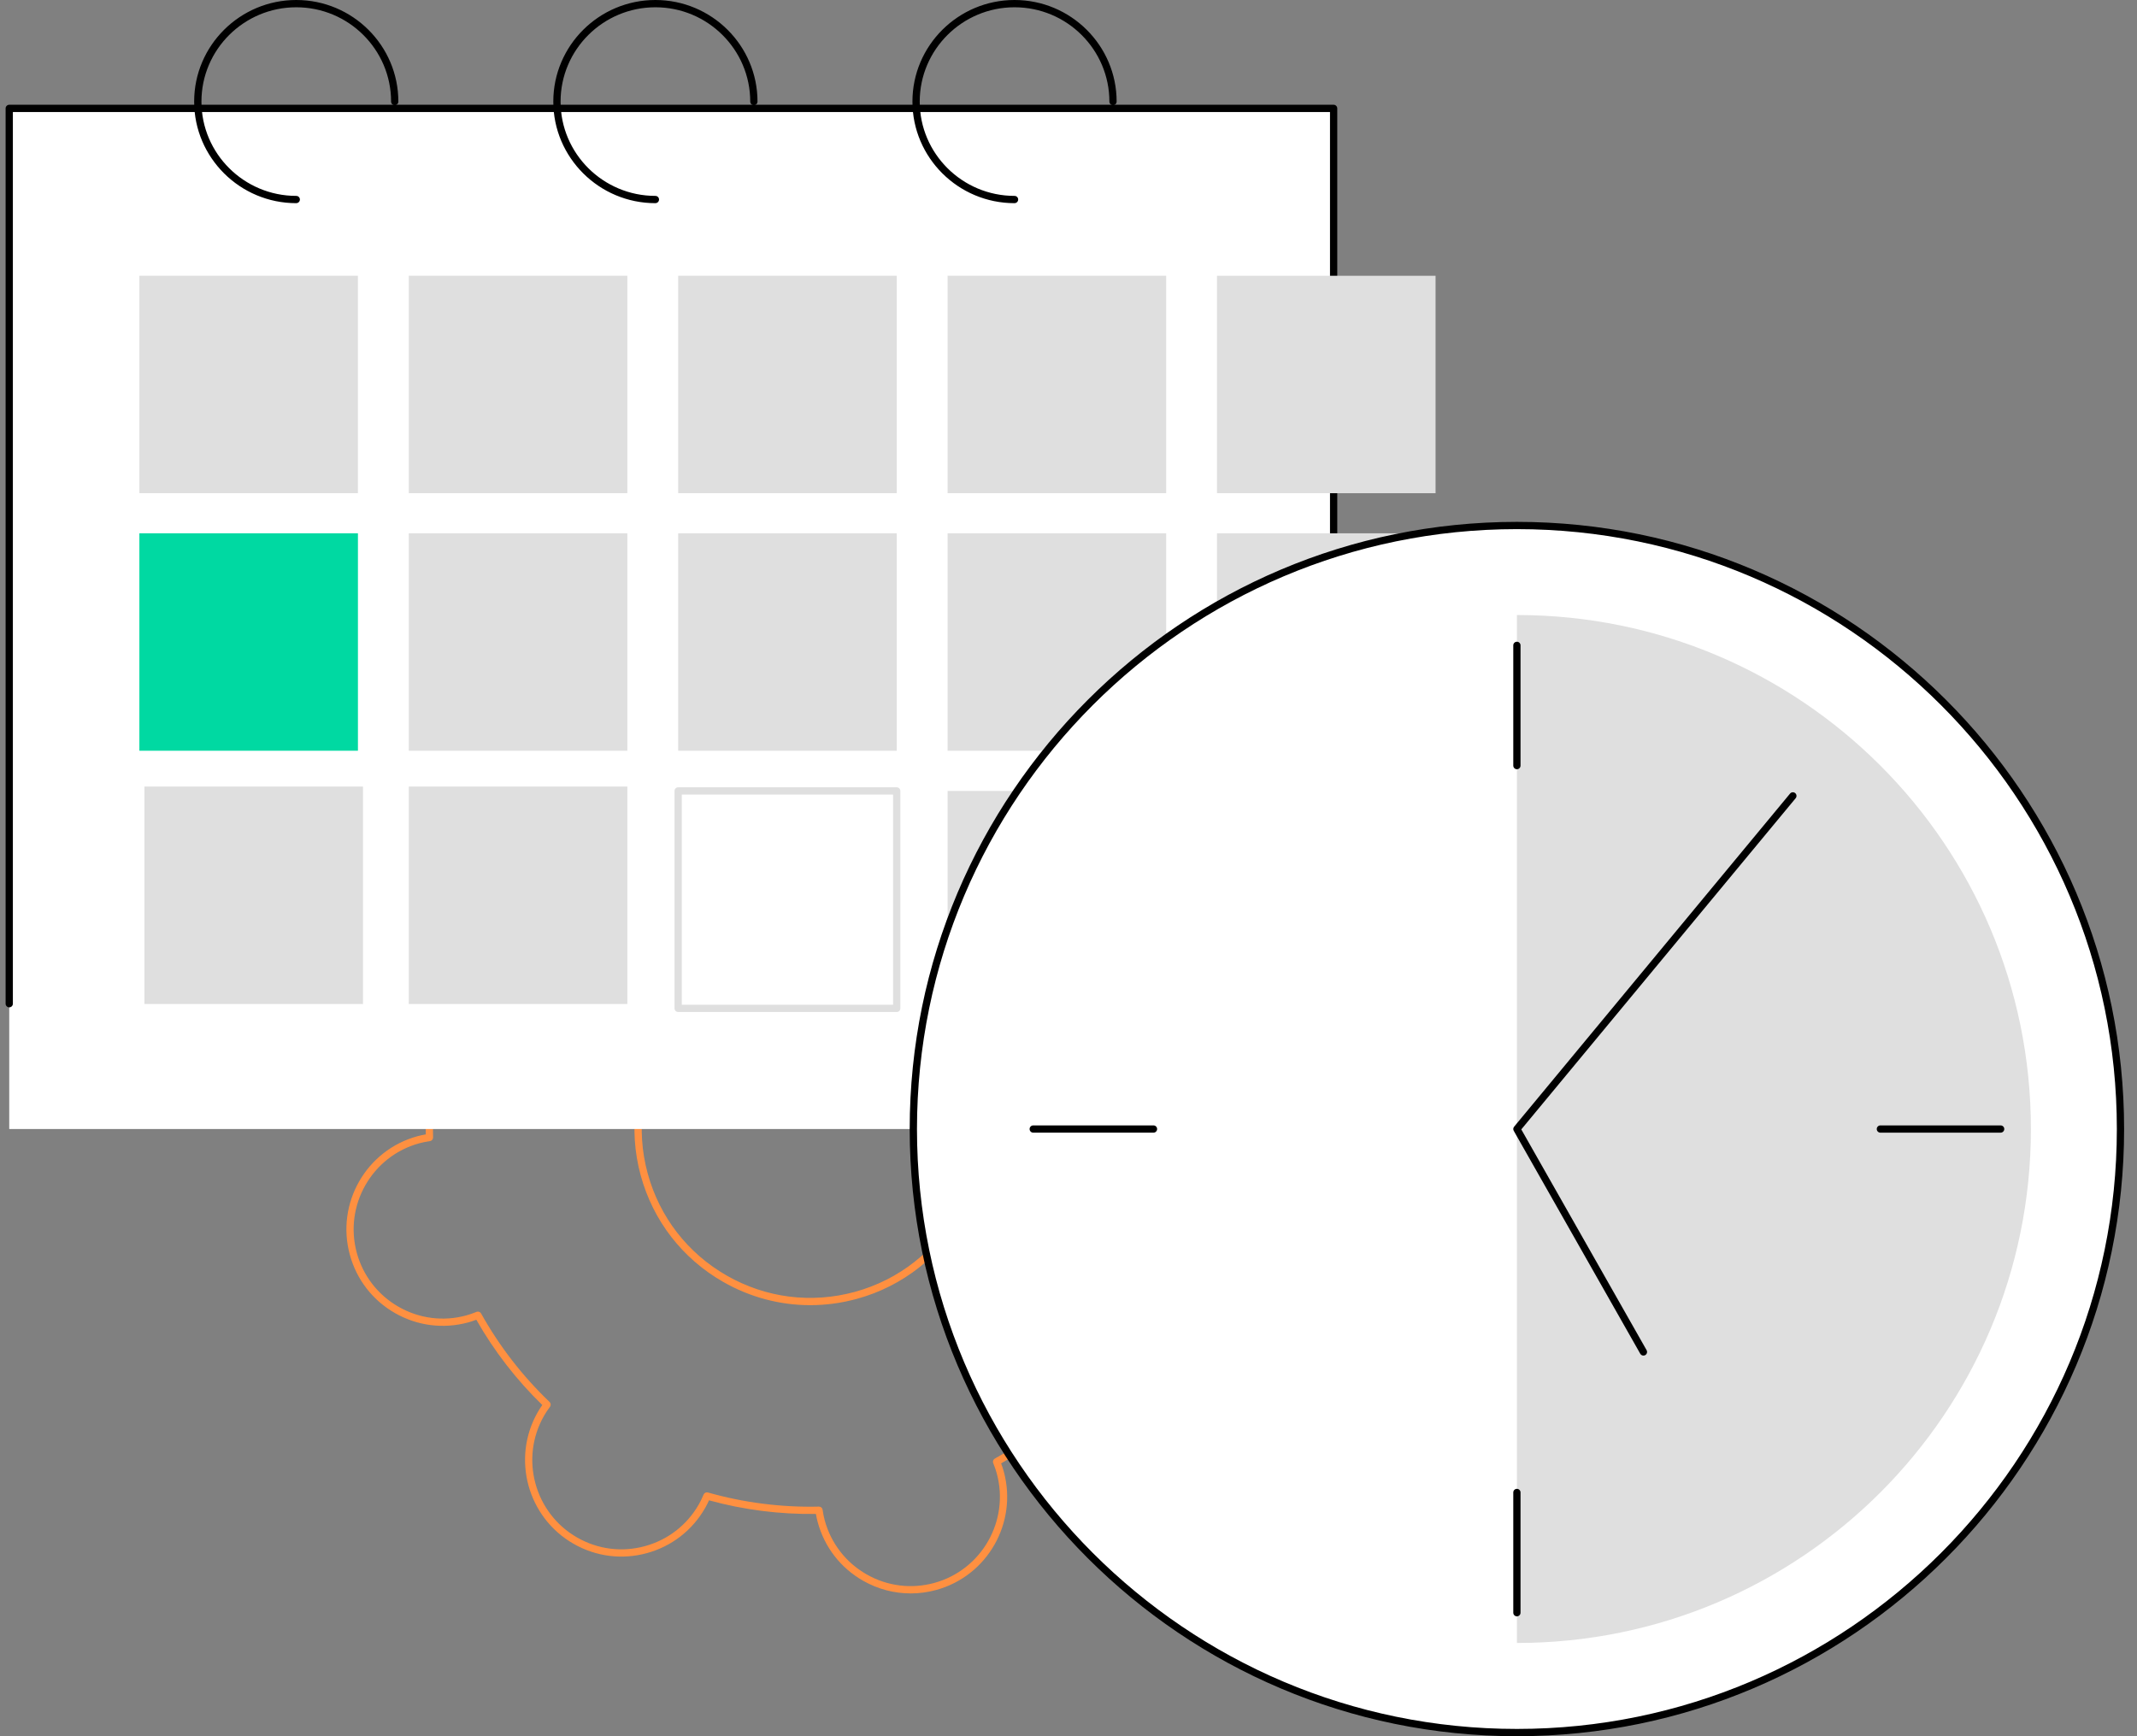
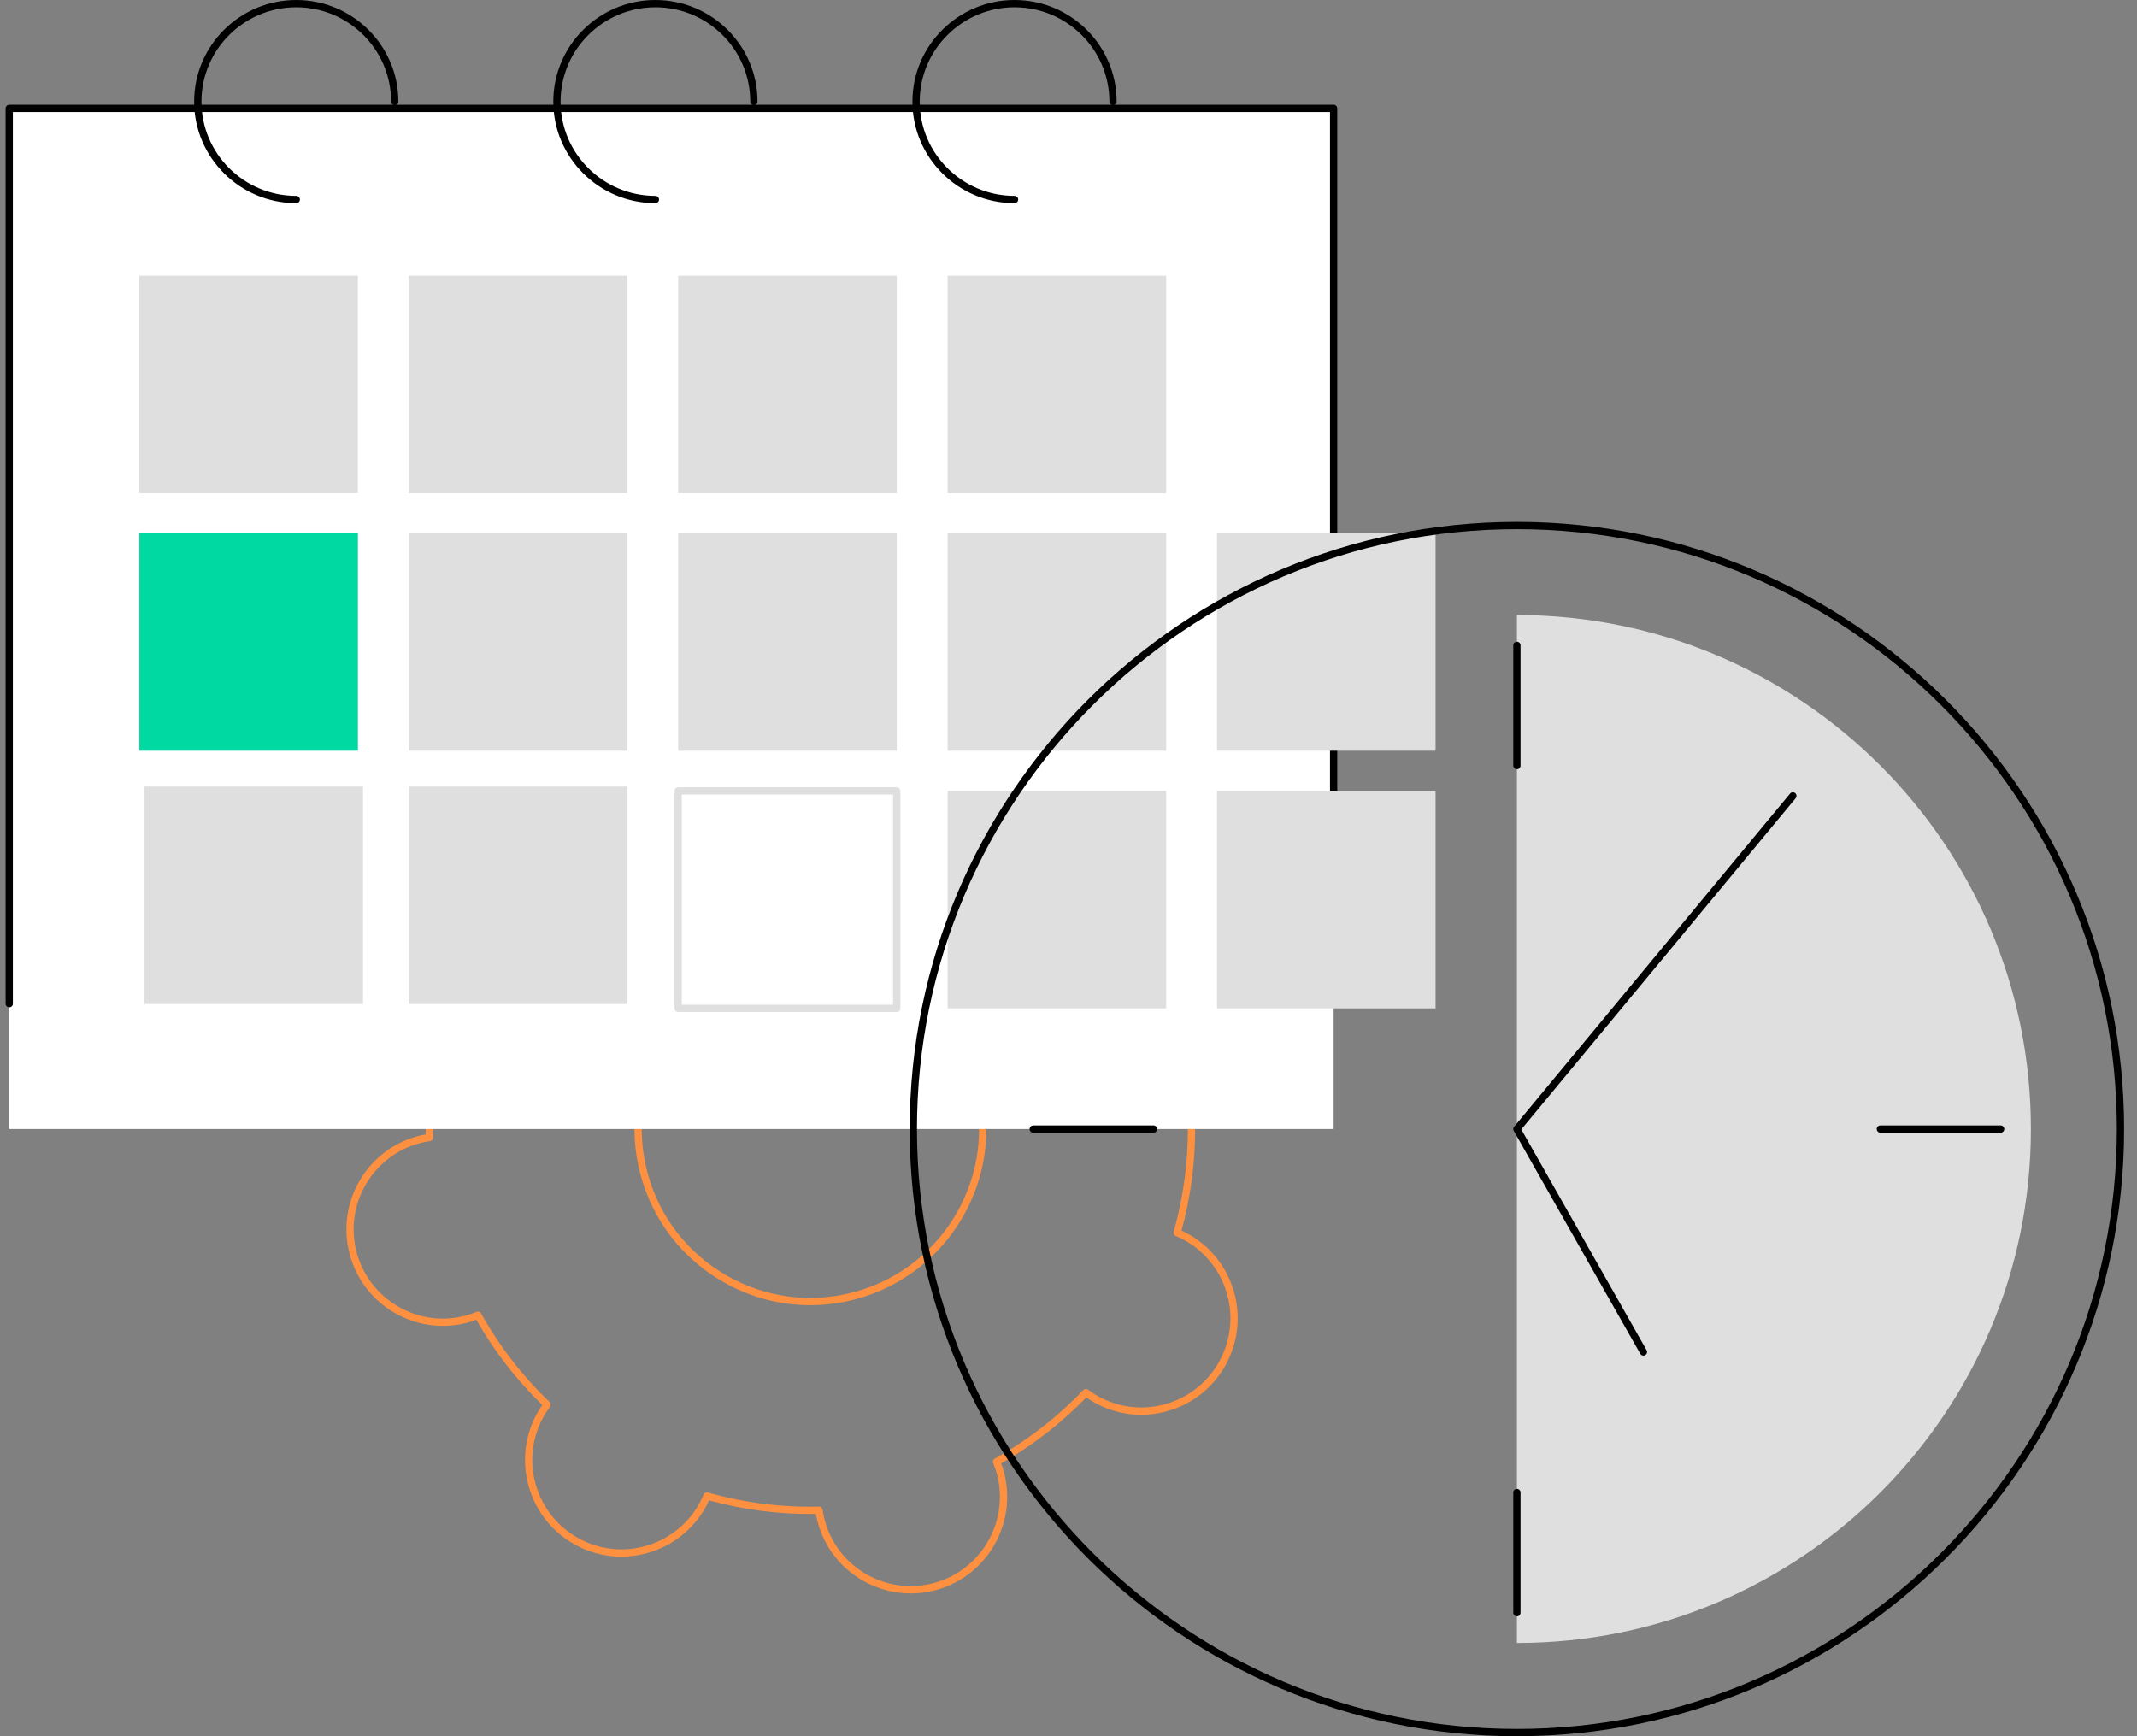
<svg xmlns="http://www.w3.org/2000/svg" width="128" height="104" viewBox="0 0 128 104" fill="none">
  <rect x="0" y="0" width="128" height="104" fill="#808080" stroke="none" />
  <g clip-path="url(#clip0_2406_23562)">
    <path d="M54.544 95.446C53.552 95.446 52.572 95.188 51.687 94.682C50.348 93.916 49.386 92.673 48.98 91.184C48.937 91.03 48.901 90.865 48.87 90.685C46.704 90.716 44.553 90.443 42.468 89.87C42.393 90.037 42.317 90.187 42.238 90.325C41.472 91.666 40.231 92.628 38.743 93.034C37.254 93.44 35.697 93.242 34.358 92.476C31.593 90.894 30.628 87.357 32.208 84.59C32.287 84.451 32.377 84.31 32.482 84.16C30.93 82.653 29.602 80.937 28.53 79.053C28.359 79.118 28.199 79.17 28.045 79.213C26.556 79.618 24.999 79.42 23.659 78.654C22.32 77.889 21.358 76.646 20.953 75.157C20.114 72.082 21.931 68.899 25.003 68.06C25.158 68.018 25.322 67.982 25.502 67.951C25.47 65.783 25.743 63.63 26.315 61.544C26.149 61.469 25.998 61.393 25.86 61.313C23.095 59.731 22.13 56.194 23.709 53.427C24.474 52.087 25.716 51.124 27.204 50.718C28.693 50.312 30.25 50.511 31.589 51.276C31.727 51.355 31.869 51.446 32.019 51.552C33.524 49.999 35.239 48.671 37.121 47.598C37.057 47.427 37.004 47.267 36.962 47.113C36.124 44.038 37.941 40.855 41.013 40.017C42.502 39.611 44.059 39.809 45.399 40.575C46.738 41.34 47.699 42.583 48.106 44.072C48.149 44.227 48.184 44.392 48.216 44.571C50.383 44.539 52.534 44.813 54.618 45.386C54.693 45.219 54.769 45.069 54.848 44.931C55.614 43.59 56.854 42.628 58.343 42.222C59.831 41.816 61.388 42.014 62.728 42.78C65.493 44.362 66.458 47.899 64.878 50.666C64.799 50.805 64.708 50.947 64.603 51.097C66.154 52.604 67.483 54.32 68.555 56.203C68.726 56.138 68.886 56.086 69.04 56.044C70.528 55.638 72.085 55.835 73.425 56.602C74.764 57.367 75.725 58.61 76.132 60.099C76.971 63.175 75.153 66.357 72.081 67.196C71.927 67.238 71.763 67.274 71.582 67.306C71.615 69.473 71.341 71.626 70.769 73.713C70.936 73.787 71.087 73.864 71.225 73.944C73.99 75.525 74.955 79.062 73.375 81.829C72.61 83.17 71.369 84.132 69.88 84.538C68.392 84.944 66.835 84.746 65.496 83.98C65.357 83.901 65.215 83.81 65.066 83.704C63.56 85.257 61.846 86.585 59.964 87.658C60.029 87.83 60.081 87.988 60.123 88.144C60.962 91.218 59.144 94.402 56.072 95.241C55.567 95.379 55.053 95.447 54.543 95.447L54.544 95.446ZM49.056 90.246C49.163 90.246 49.255 90.325 49.271 90.432C49.306 90.671 49.348 90.879 49.399 91.069C49.775 92.446 50.664 93.595 51.902 94.303C53.141 95.011 54.58 95.194 55.957 94.819C58.798 94.043 60.478 91.1 59.703 88.257C59.651 88.066 59.584 87.871 59.491 87.642C59.449 87.541 59.491 87.424 59.586 87.371C61.55 86.272 63.332 84.891 64.882 83.266C64.958 83.186 65.082 83.176 65.17 83.241C65.363 83.385 65.54 83.503 65.711 83.6C66.949 84.309 68.389 84.491 69.766 84.116C71.142 83.741 72.29 82.851 72.997 81.612C74.458 79.053 73.566 75.782 71.008 74.32C70.839 74.222 70.647 74.129 70.425 74.035C70.323 73.993 70.27 73.881 70.299 73.776C70.912 71.613 71.195 69.376 71.143 67.124C71.14 67.014 71.22 66.919 71.329 66.903C71.572 66.868 71.774 66.826 71.966 66.775C74.807 66 76.487 63.056 75.712 60.213C75.336 58.836 74.447 57.687 73.208 56.979C71.97 56.271 70.529 56.088 69.153 56.463C68.964 56.515 68.763 56.585 68.539 56.676C68.438 56.717 68.321 56.676 68.266 56.58C67.169 54.614 65.788 52.83 64.163 51.278C64.084 51.202 64.073 51.079 64.138 50.991C64.282 50.798 64.399 50.621 64.497 50.45C65.958 47.891 65.066 44.62 62.508 43.158C61.27 42.449 59.83 42.267 58.453 42.642C57.078 43.017 55.93 43.907 55.222 45.146C55.126 45.316 55.033 45.508 54.939 45.731C54.897 45.833 54.785 45.886 54.679 45.856C52.519 45.243 50.282 44.959 48.032 45.011C47.918 45.014 47.828 44.934 47.812 44.825C47.776 44.586 47.735 44.378 47.684 44.188C47.308 42.811 46.419 41.662 45.18 40.954C43.942 40.246 42.502 40.063 41.126 40.438C38.285 41.214 36.604 44.157 37.38 47C37.432 47.19 37.501 47.391 37.592 47.615C37.634 47.716 37.592 47.833 37.497 47.886C35.533 48.984 33.752 50.366 32.201 51.992C32.125 52.072 32.001 52.081 31.913 52.016C31.717 51.87 31.545 51.755 31.372 51.657C30.133 50.949 28.693 50.766 27.317 51.141C25.941 51.517 24.793 52.407 24.086 53.645C22.625 56.204 23.517 59.475 26.074 60.937C26.245 61.035 26.437 61.128 26.659 61.222C26.76 61.264 26.814 61.376 26.784 61.481C26.171 63.644 25.888 65.881 25.94 68.133C25.943 68.243 25.863 68.338 25.754 68.354C25.514 68.389 25.306 68.431 25.117 68.482C22.276 69.257 20.596 72.201 21.371 75.044C21.747 76.421 22.636 77.57 23.875 78.278C25.113 78.986 26.553 79.17 27.929 78.794C28.119 78.742 28.32 78.672 28.544 78.581C28.645 78.54 28.762 78.581 28.816 78.677C29.914 80.643 31.294 82.427 32.919 83.979C32.998 84.055 33.009 84.178 32.944 84.266C32.799 84.46 32.682 84.637 32.585 84.808C31.124 87.366 32.016 90.638 34.573 92.1C35.812 92.808 37.252 92.992 38.628 92.615C40.004 92.24 41.152 91.35 41.859 90.111C41.956 89.941 42.049 89.749 42.143 89.526C42.185 89.424 42.296 89.371 42.403 89.401C44.564 90.014 46.803 90.299 49.05 90.246C49.052 90.246 49.053 90.246 49.055 90.246H49.056ZM48.528 78.18C46.717 78.18 44.929 77.709 43.315 76.785C40.871 75.388 39.116 73.121 38.375 70.403C36.845 64.793 40.162 58.983 45.768 57.453C48.485 56.712 51.327 57.074 53.77 58.472C56.215 59.869 57.969 62.136 58.71 64.854C60.24 70.465 56.923 76.274 51.318 77.804C50.396 78.056 49.459 78.18 48.528 78.18ZM48.557 57.514C47.665 57.514 46.767 57.633 45.883 57.874C40.508 59.341 37.328 64.91 38.795 70.29C39.505 72.896 41.188 75.069 43.531 76.408C45.874 77.749 48.598 78.095 51.202 77.384C56.577 75.917 59.757 70.348 58.29 64.968C57.579 62.363 55.897 60.189 53.554 58.85C52.006 57.965 50.292 57.514 48.557 57.514Z" fill="#FF9040" />
    <path d="M79.88 6.492H0.553V67.628H79.88V6.492Z" fill="white" />
    <path d="M79.88 60.34C79.759 60.34 79.663 60.242 79.663 60.123V6.711H0.771V60.123C0.771 60.243 0.673 60.34 0.553 60.34C0.434 60.34 0.336 60.242 0.336 60.123V6.493C0.336 6.372 0.434 6.275 0.553 6.275H79.881C80.001 6.275 80.098 6.373 80.098 6.493V60.122C80.098 60.242 80 60.339 79.881 60.339L79.88 60.34Z" fill="black" />
    <path d="M60.768 12.17C57.395 12.17 54.652 9.44 54.652 6.085C54.652 2.729 57.397 0 60.768 0C64.139 0 66.883 2.729 66.883 6.085C66.883 6.205 66.785 6.302 66.666 6.302C66.546 6.302 66.449 6.204 66.449 6.085C66.449 2.969 63.901 0.436 60.769 0.436C57.636 0.436 55.089 2.97 55.089 6.085C55.089 9.199 57.636 11.734 60.769 11.734C60.889 11.734 60.986 11.832 60.986 11.951C60.986 12.071 60.888 12.169 60.769 12.169L60.768 12.17Z" fill="black" />
    <path d="M39.256 12.17C35.885 12.17 33.141 9.44 33.141 6.085C33.141 2.729 35.884 0 39.256 0C42.629 0 45.372 2.729 45.372 6.085C45.372 6.205 45.274 6.302 45.154 6.302C45.035 6.302 44.937 6.204 44.937 6.085C44.937 2.969 42.389 0.436 39.257 0.436C36.125 0.436 33.577 2.97 33.577 6.085C33.577 9.199 36.125 11.734 39.257 11.734C39.378 11.734 39.474 11.832 39.474 11.951C39.474 12.071 39.377 12.169 39.257 12.169L39.256 12.17Z" fill="black" />
    <path d="M17.744 12.17C14.373 12.17 11.629 9.44 11.629 6.085C11.629 2.729 14.372 0 17.744 0C21.117 0 23.86 2.729 23.86 6.085C23.86 6.205 23.762 6.302 23.643 6.302C23.523 6.302 23.425 6.204 23.425 6.085C23.425 2.969 20.878 0.436 17.745 0.436C14.613 0.436 12.066 2.97 12.066 6.085C12.066 9.199 14.613 11.734 17.745 11.734C17.866 11.734 17.963 11.832 17.963 11.951C17.963 12.071 17.865 12.169 17.745 12.169L17.744 12.17Z" fill="black" />
-     <path d="M72.895 29.543H85.986V16.519H72.895V29.543Z" fill="#DFDFDF" />
+     <path d="M72.895 29.543V16.519H72.895V29.543Z" fill="#DFDFDF" />
    <path d="M56.758 29.541H69.85V16.517H56.758V29.541Z" fill="#DFDFDF" />
    <path d="M40.621 29.541H53.713V16.517H40.621V29.541Z" fill="#DFDFDF" />
    <path d="M24.485 29.541H37.576V16.517H24.485V29.541Z" fill="#DFDFDF" />
    <path d="M8.348 29.541H21.439V16.517H8.348L8.348 29.541Z" fill="#DFDFDF" />
    <path d="M72.895 44.969H85.986V31.945H72.895V44.969Z" fill="#DFDFDF" />
    <path d="M56.758 44.969H69.85V31.945H56.758V44.969Z" fill="#DFDFDF" />
    <path d="M40.621 44.969H53.713V31.945H40.621V44.969Z" fill="#DFDFDF" />
    <path d="M24.485 44.969H37.576V31.945H24.485V44.969Z" fill="#DFDFDF" />
    <path d="M24.485 60.141H37.576V47.116H24.485V60.141Z" fill="#DFDFDF" />
    <path d="M8.651 60.141H21.742V47.116H8.651L8.651 60.141Z" fill="#DFDFDF" />
    <path d="M8.348 44.969H21.439V31.945H8.348L8.348 44.969Z" fill="#00D9A2" />
    <path d="M72.895 60.402H85.986V47.378H72.895V60.402Z" fill="#DFDFDF" />
    <path d="M56.758 60.402H69.85V47.378H56.758V60.402Z" fill="#DFDFDF" />
    <path d="M40.62 60.402H53.711V47.378H40.62V60.402Z" fill="white" />
    <path d="M53.711 60.619H40.62C40.499 60.619 40.402 60.521 40.402 60.402V47.377C40.402 47.257 40.5 47.16 40.62 47.16H53.711C53.831 47.16 53.928 47.258 53.928 47.377V60.402C53.928 60.522 53.831 60.619 53.711 60.619ZM40.837 60.183H53.493V47.595H40.837V60.183Z" fill="#DFDFDF" />
-     <path d="M116.424 93.193C130.542 79.074 130.542 56.184 116.424 42.065C102.305 27.947 79.415 27.947 65.296 42.065C51.178 56.184 51.178 79.074 65.296 93.193C79.415 107.311 102.305 107.311 116.424 93.193Z" fill="white" />
    <path d="M90.858 104C70.804 104 54.488 87.684 54.488 67.63C54.488 47.575 70.804 31.26 90.858 31.26C110.913 31.26 127.228 47.575 127.228 67.63C127.228 87.684 110.913 104 90.858 104ZM90.858 31.695C71.044 31.695 54.924 47.815 54.924 67.63C54.924 87.444 71.044 103.564 90.858 103.564C110.673 103.564 126.793 87.444 126.793 67.63C126.793 47.815 110.673 31.695 90.858 31.695Z" fill="black" />
    <path d="M90.859 67.629V36.84C107.863 36.84 121.645 50.625 121.645 67.629C121.645 84.633 107.863 98.415 90.859 98.415V67.629Z" fill="#DFDFDF" />
    <path d="M90.858 46.077C90.737 46.077 90.641 45.979 90.641 45.86V38.657C90.641 38.536 90.738 38.44 90.858 38.44C90.978 38.44 91.075 38.537 91.075 38.657V45.86C91.075 45.98 90.978 46.077 90.858 46.077Z" fill="black" />
    <path d="M90.858 96.819C90.737 96.819 90.641 96.722 90.641 96.602V89.399C90.641 89.278 90.738 89.182 90.858 89.182C90.978 89.182 91.075 89.279 91.075 89.399V96.602C91.075 96.722 90.978 96.819 90.858 96.819Z" fill="black" />
    <path d="M69.09 67.847H61.887C61.767 67.847 61.67 67.749 61.67 67.629C61.67 67.51 61.768 67.412 61.887 67.412H69.09C69.211 67.412 69.308 67.51 69.308 67.629C69.308 67.749 69.21 67.847 69.09 67.847Z" fill="black" />
    <path d="M119.832 67.847H112.629C112.509 67.847 112.412 67.749 112.412 67.629C112.412 67.51 112.51 67.412 112.629 67.412H119.832C119.953 67.412 120.05 67.51 120.05 67.629C120.05 67.749 119.952 67.847 119.832 67.847Z" fill="black" />
    <path d="M98.437 81.2C98.361 81.2 98.288 81.161 98.247 81.09L90.669 67.736C90.624 67.657 90.633 67.559 90.691 67.49L107.219 47.536C107.296 47.443 107.434 47.43 107.526 47.507C107.619 47.584 107.631 47.722 107.554 47.814L91.121 67.652L98.626 80.875C98.685 80.98 98.648 81.112 98.544 81.172C98.51 81.192 98.472 81.2 98.437 81.2Z" fill="black" />
  </g>
  <defs>
    <clipPath id="clip0_2406_23562">
      <rect width="126.894" height="104" fill="white" transform="translate(0.334)" />
    </clipPath>
  </defs>
</svg>